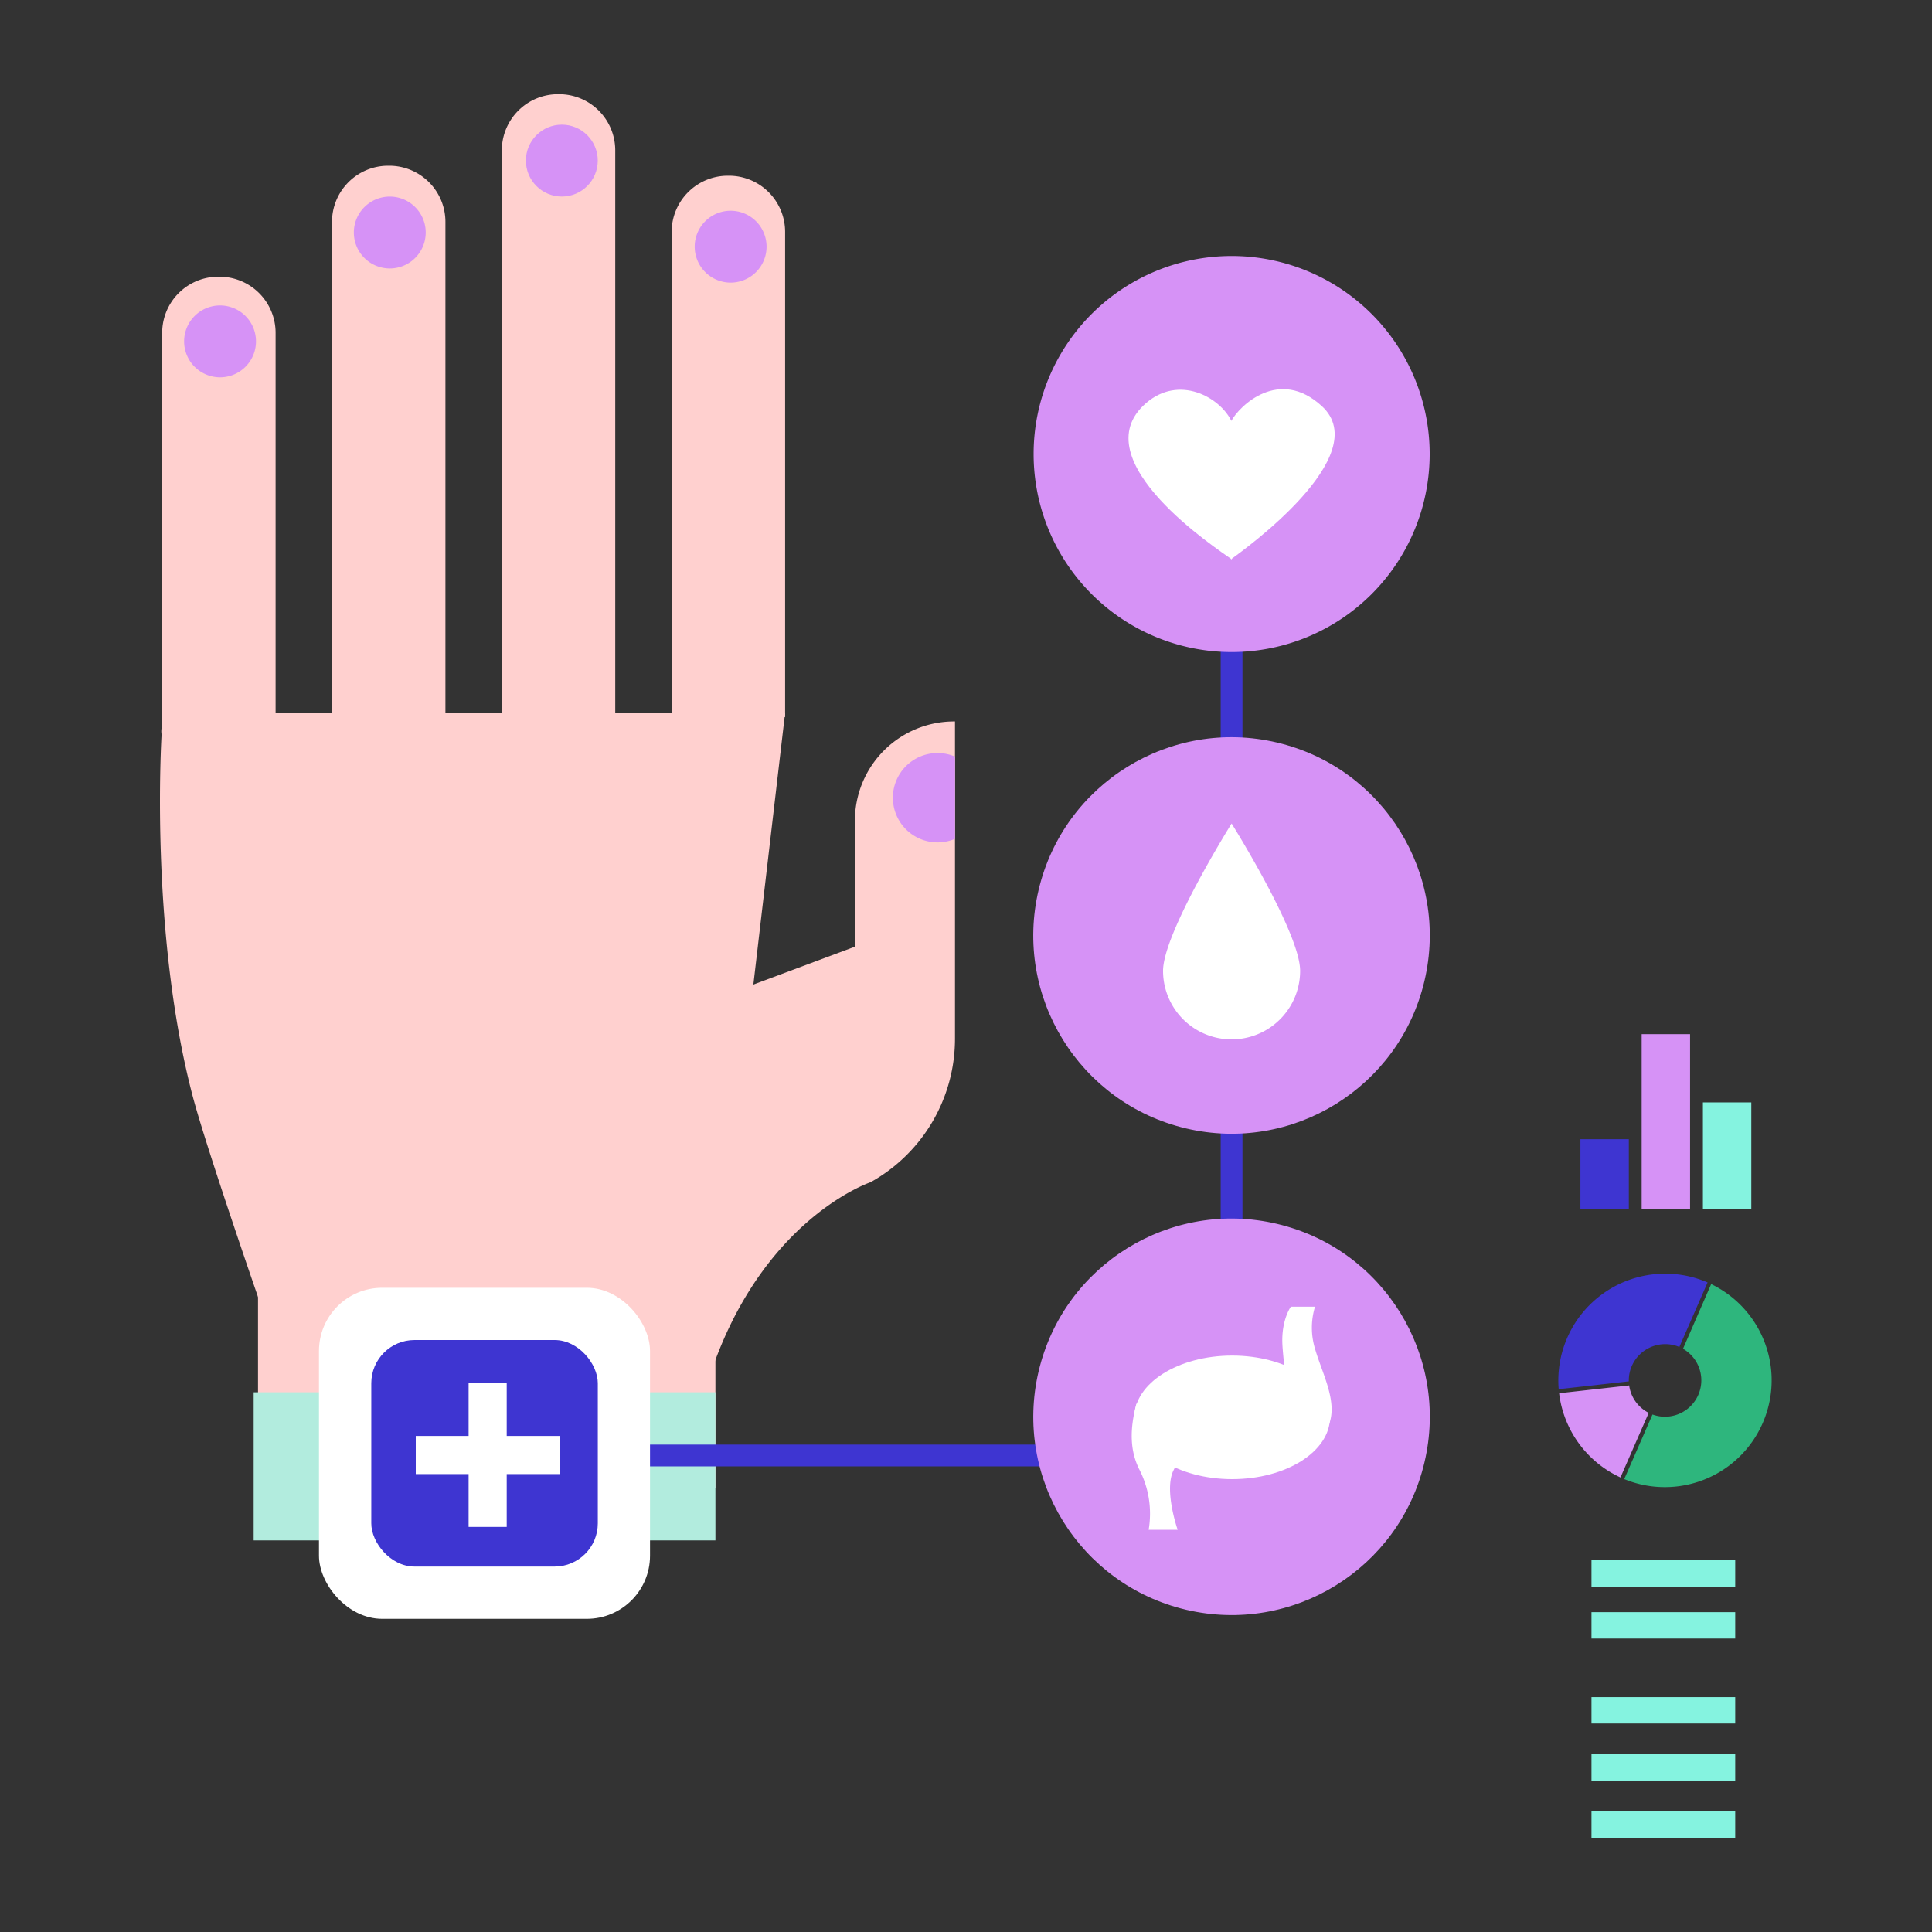
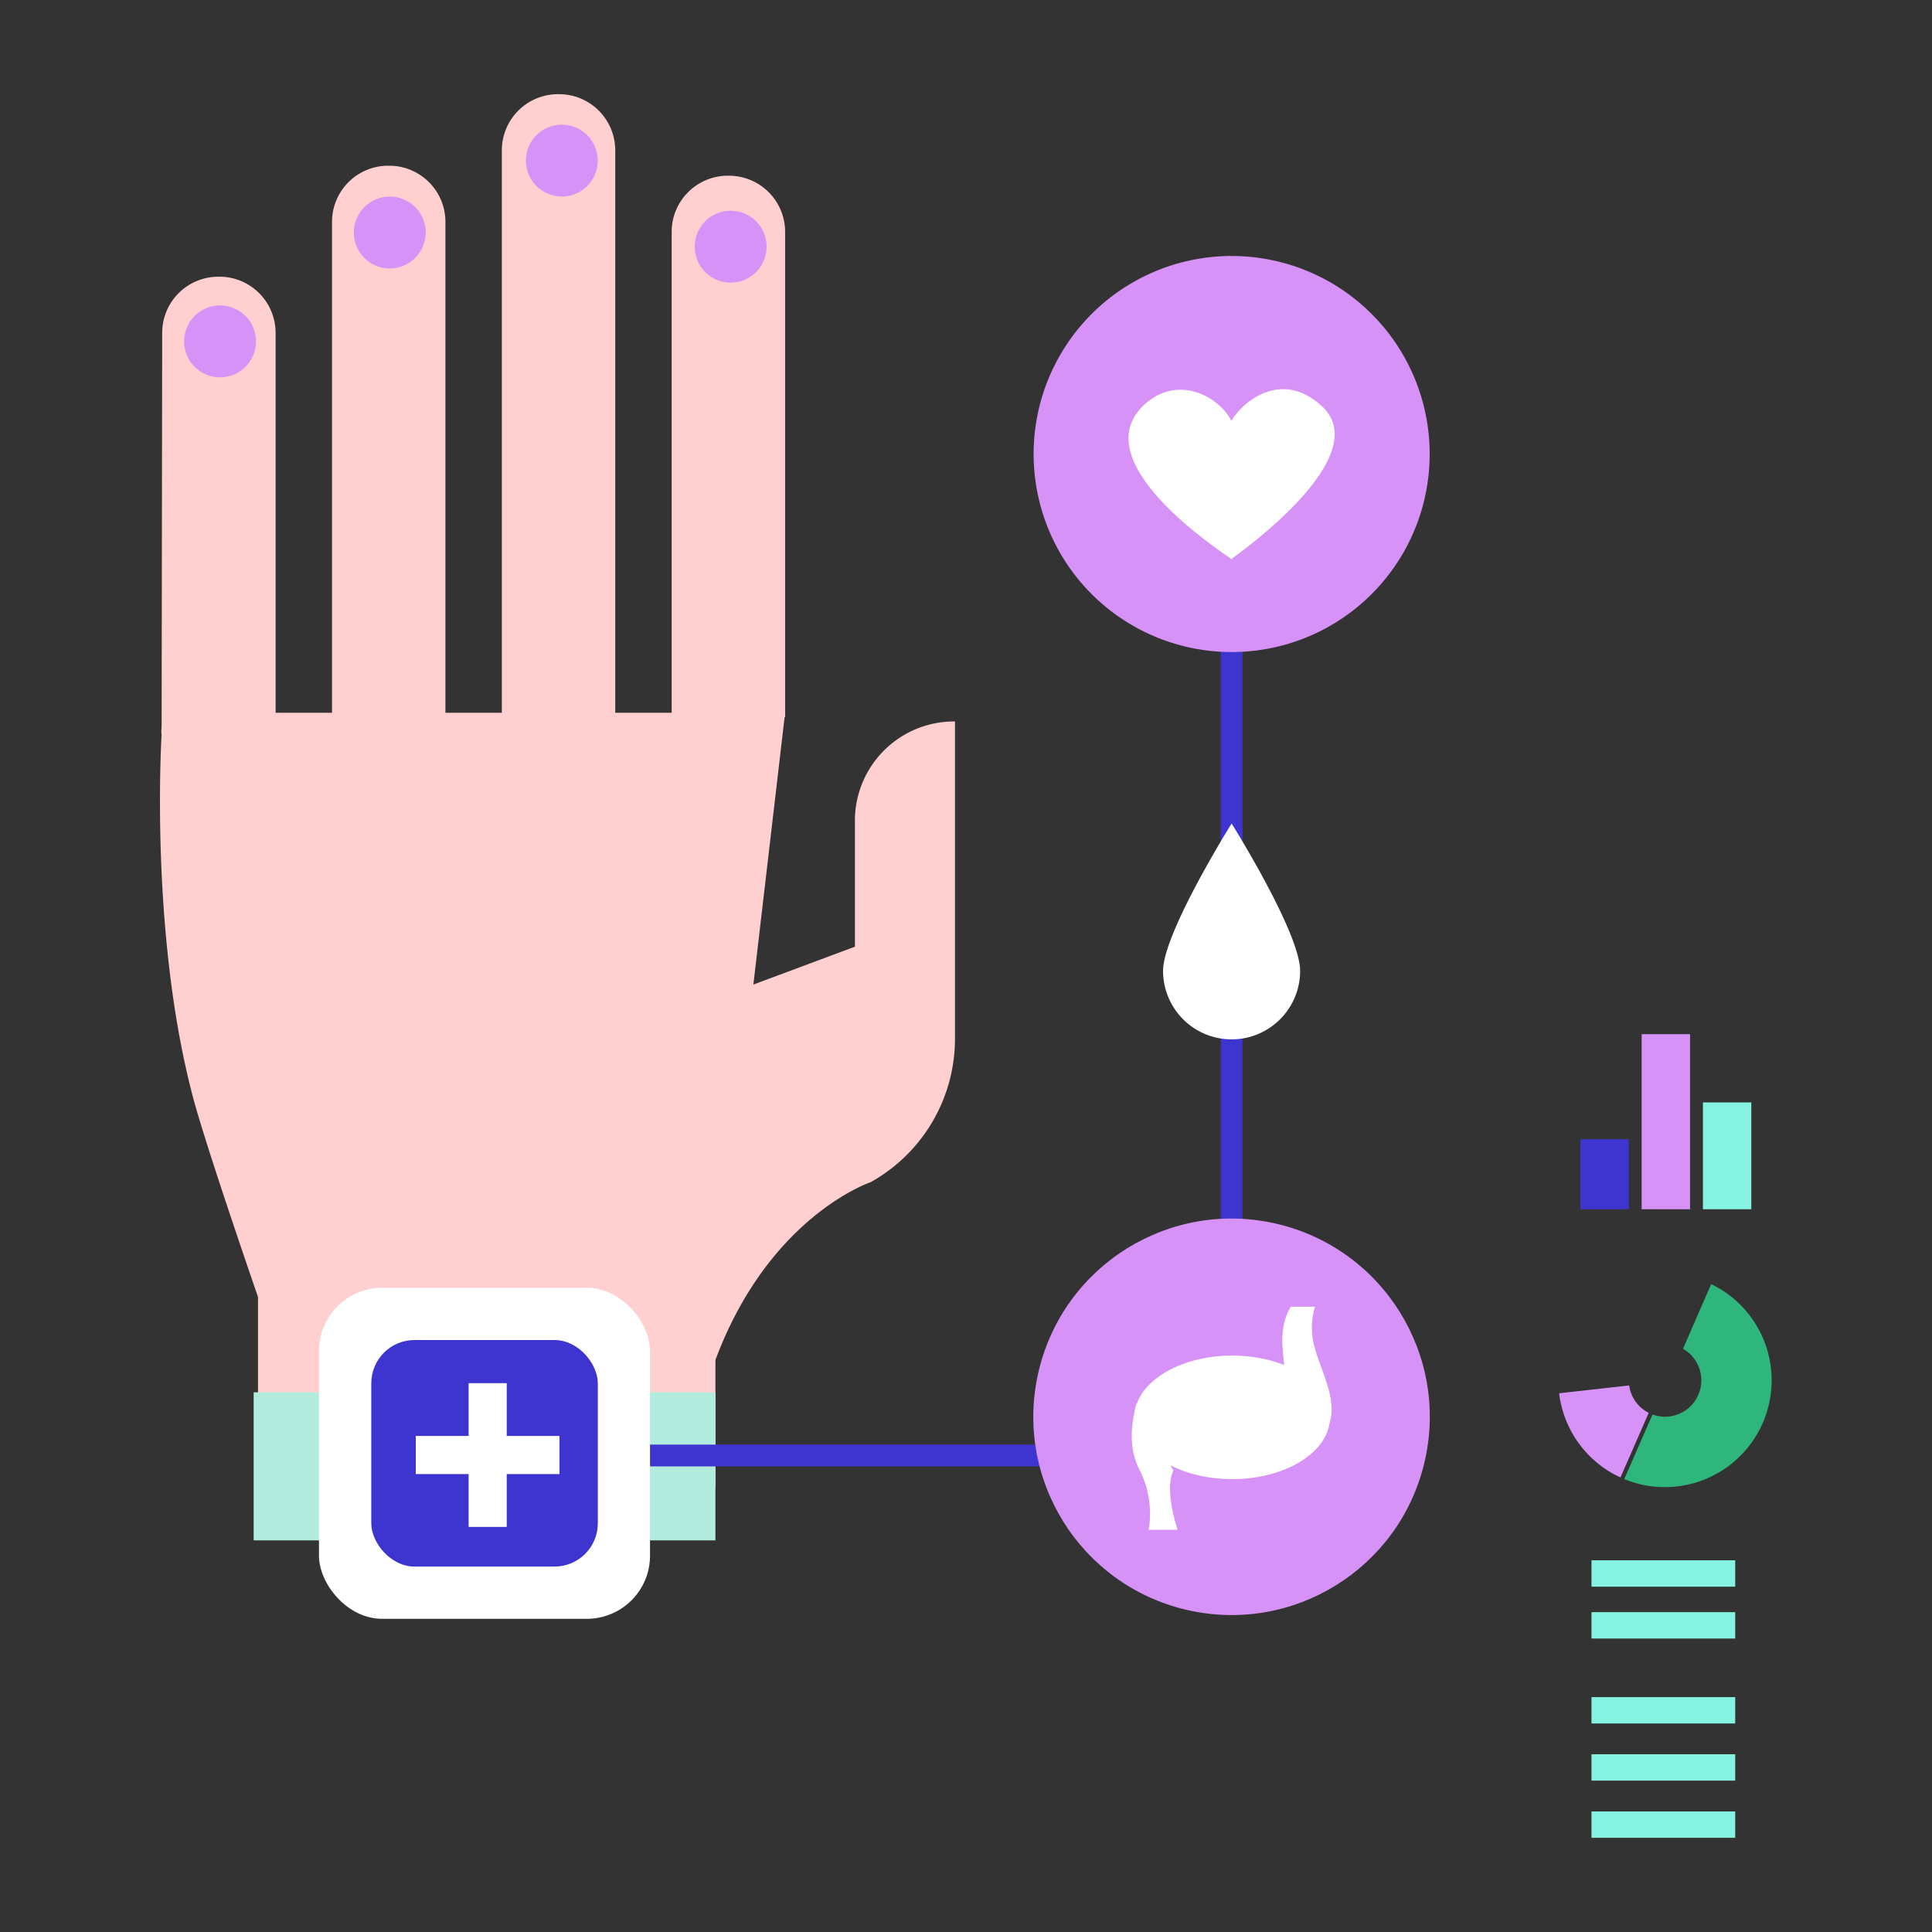
<svg xmlns="http://www.w3.org/2000/svg" viewBox="0 0 400 400" id="Layer_1">
  <rect x="0" y="0" width="400" height="400" fill="#333333" stroke="none" />
  <defs>
    <style>.cls-1{fill:none;}.cls-2{fill:#3e35d1;}.cls-3{fill:#d692f6;}.cls-4{fill:#fff;}.cls-5{fill:#ffd0cf;}.cls-6{clip-path:url(#clip-path);}.cls-7{fill:#b2ecde;}.cls-8{fill:#85f3e0;}.cls-9{fill:#2eb67d;}</style>
    <clipPath id="clip-path">
      <path d="M197.51,149.37A20.54,20.54,0,0,0,177,169.91V196L140,209.8l-7.22,61.33,47.45-26.36A34,34,0,0,0,197.72,215V149.37Z" class="cls-1" />
    </clipPath>
  </defs>
  <rect height="150.62" width="4.51" y="115.1" x="252.73" class="cls-2" />
  <path d="M296,94a41,41,0,1,1-41-41A41,41,0,0,1,296,94Z" class="cls-3" />
  <path d="M273.67,84.08c-8.87-8.13-17.1,0-18.73,3.06-2.42-4.93-10.81-9.59-17.66-3.68-13.65,11.79,15.38,30.62,17.58,32.23v.11l.08,0,.07,0v-.11C257.21,114.08,284.87,94.34,273.67,84.08Z" class="cls-4" />
  <path d="M148.12,271.13H54.32s-11.47-33-14.43-44.2c-9-34.27-6.43-74.86-6.43-74.86a3.84,3.84,0,0,1,3.78-4.5H162.55Z" class="cls-5" />
  <rect height="48.7" width="94.7" y="259.4" x="53.42" class="cls-5" />
  <path d="M197.51,149.37A20.54,20.54,0,0,0,177,169.91V196L140,209.8s.61,98.17,5.41,80.27c9.92-37,34.82-45.3,34.82-45.3A34,34,0,0,0,197.72,215V149.37Z" class="cls-5" />
  <path d="M57.06,148.47l-23.6,3.6.12-83.16A11.62,11.62,0,0,1,45.2,57.29h.24A11.62,11.62,0,0,1,57.06,68.91Z" class="cls-5" />
  <path d="M92.22,148.47H68.74V45.94A11.63,11.63,0,0,1,80.36,34.31h.24A11.63,11.63,0,0,1,92.22,45.94Z" class="cls-5" />
  <path d="M127.38,148.47H103.9V31.13A11.63,11.63,0,0,1,115.52,19.5h.24a11.63,11.63,0,0,1,11.62,11.63Z" class="cls-5" />
  <path d="M162.55,148.47H139.06V48a11.63,11.63,0,0,1,11.63-11.62h.23A11.63,11.63,0,0,1,162.55,48Z" class="cls-5" />
  <path d="M53,70.68a7.44,7.44,0,1,1-7.44-7.44A7.44,7.44,0,0,1,53,70.68Z" class="cls-3" />
  <path d="M88.14,48.14A7.44,7.44,0,1,1,80.7,40.7,7.44,7.44,0,0,1,88.14,48.14Z" class="cls-3" />
  <circle r="7.44" cy="33.25" cx="116.32" class="cls-3" />
  <path d="M158.71,51.07a7.44,7.44,0,1,1-7.44-7.44A7.44,7.44,0,0,1,158.71,51.07Z" class="cls-3" />
  <g class="cls-6">
-     <path d="M203.36,165.16a9.25,9.25,0,1,1-9.25-9.25A9.25,9.25,0,0,1,203.36,165.16Z" class="cls-3" />
-   </g>
+     </g>
  <rect height="30.66" width="95.6" y="288.26" x="52.52" class="cls-7" />
-   <circle transform="translate(7.89 397.36) rotate(-76.72)" r="41.04" cy="193.69" cx="254.99" class="cls-3" />
  <path d="M269.18,201a14.19,14.19,0,0,1-28.38,0c0-7.84,14.19-30.5,14.19-30.5S269.18,193.11,269.18,201Z" class="cls-4" />
  <rect height="4.51" width="150.61" y="299.09" x="110.24" class="cls-2" />
  <rect rx="13.08" height="68.54" width="68.54" y="266.62" x="66.04" class="cls-4" />
  <rect rx="8.95" height="46.9" width="46.9" y="277.44" x="76.87" class="cls-2" />
  <rect height="29.76" width="7.89" y="286.37" x="97.02" class="cls-4" />
  <rect height="7.89" width="29.76" y="297.3" x="86.08" class="cls-4" />
  <circle transform="translate(-89.1 474.12) rotate(-76.72)" r="41.04" cy="293.35" cx="254.99" class="cls-3" />
  <ellipse ry="12.79" rx="20.25" cy="293.45" cx="255.11" class="cls-4" />
  <path d="M267.26,270.54h5a14.89,14.89,0,0,0,0,8.7c1.42,5,4.8,11,2.84,15.81s-8-1.42-8-1.42-1.5-12.61-1.6-15.45C265.3,273.21,267.26,270.54,267.26,270.54Z" class="cls-4" />
-   <path d="M235.29,290.61c-1.42,5.33-1.34,9.66.53,13.5a20,20,0,0,1,2,12.61h6s-2.86-8.15-.88-12.26a62.56,62.56,0,0,1,5.68-9.23Z" class="cls-4" />
+   <path d="M235.29,290.61c-1.42,5.33-1.34,9.66.53,13.5a20,20,0,0,1,2,12.61h6s-2.86-8.15-.88-12.26Z" class="cls-4" />
  <rect height="14.5" width="10.02" y="235.86" x="327.21" class="cls-2" />
  <rect height="36.25" width="10.02" y="214.11" x="339.89" class="cls-3" />
  <rect height="22.12" width="10.02" y="228.24" x="352.57" class="cls-8" />
  <path d="M341.35,292.52a7.51,7.51,0,0,1-4.05-5.68l-14.5,1.62a22.09,22.09,0,0,0,12.7,17.43Z" class="cls-3" />
  <path d="M348.45,279.25a7.53,7.53,0,0,1-6.32,13.61l-5.85,13.37a22.11,22.11,0,0,0,18-40.37Z" class="cls-9" />
-   <path d="M337.23,286a7.38,7.38,0,0,1,.63-3.2,7.54,7.54,0,0,1,9.83-3.92l5.85-13.36a22.12,22.12,0,0,0-30.83,22.1Z" class="cls-2" />
  <rect height="5.46" width="29.76" y="351.37" x="329.5" class="cls-8" />
  <rect height="5.46" width="29.76" y="333.78" x="329.5" class="cls-8" />
  <rect height="5.46" width="29.76" y="323.04" x="329.5" class="cls-8" />
  <rect height="5.46" width="29.76" y="363.2" x="329.5" class="cls-8" />
  <rect height="5.46" width="29.76" y="375.04" x="329.5" class="cls-8" />
</svg>